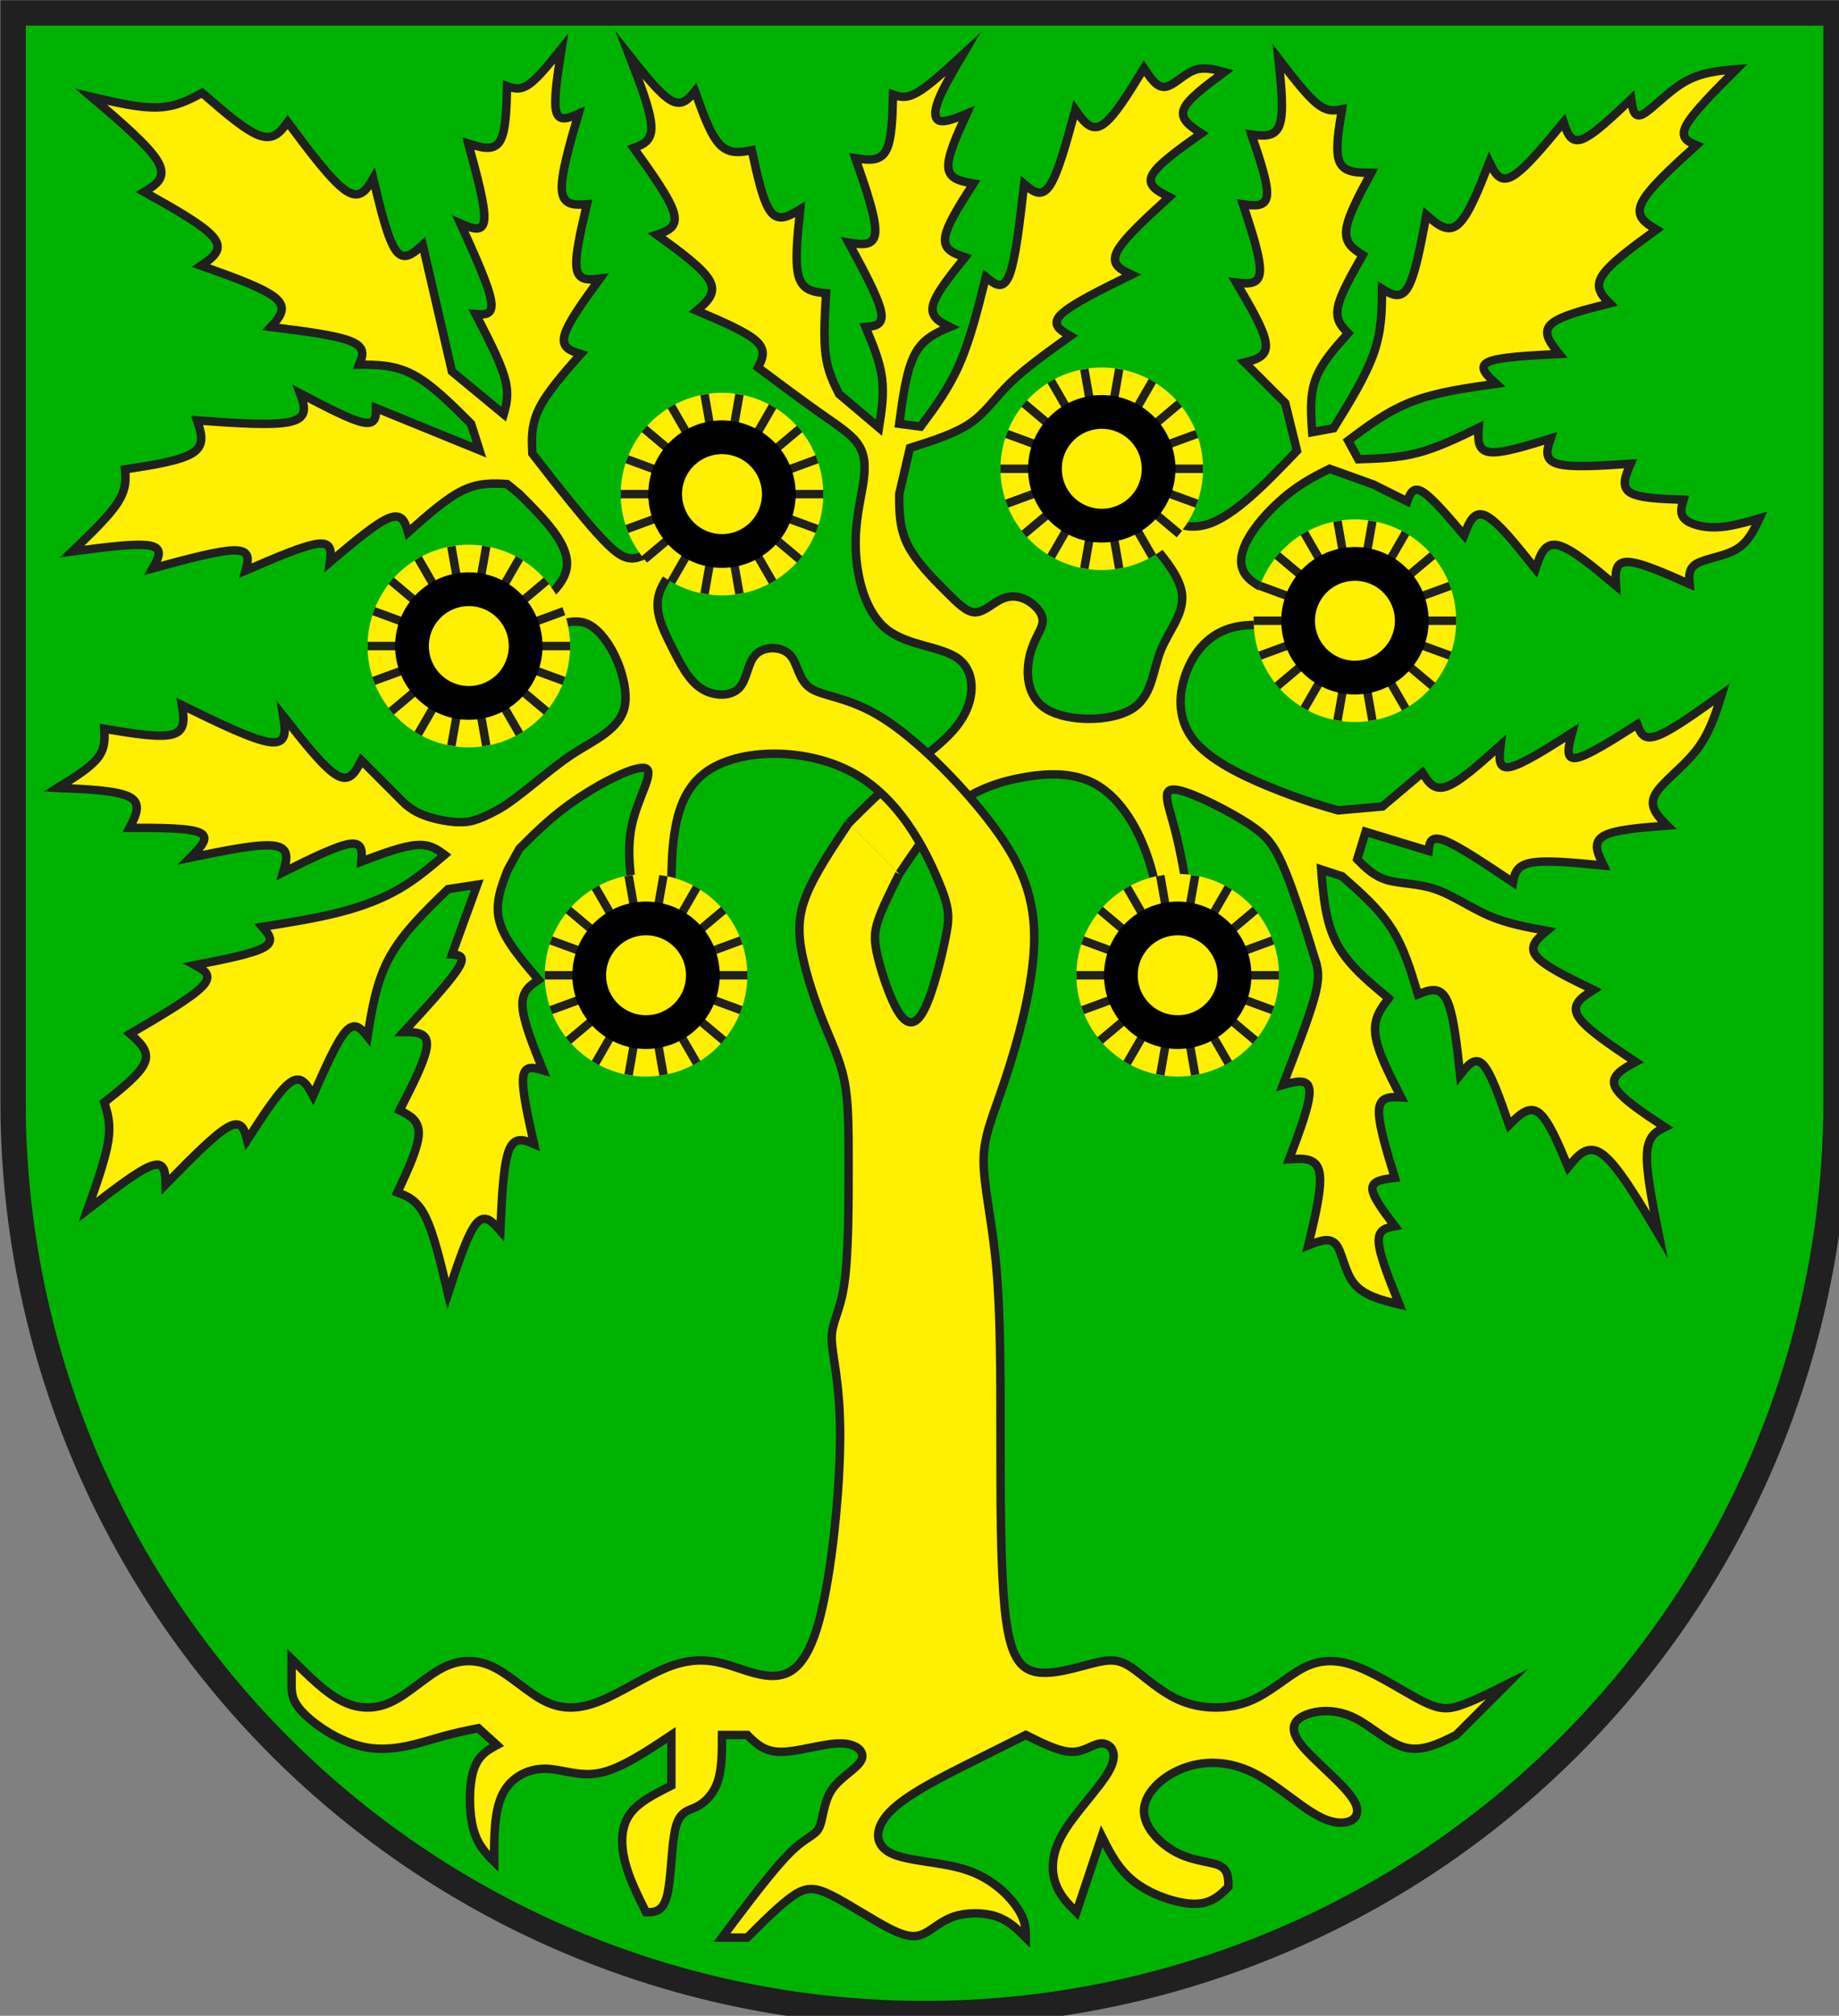
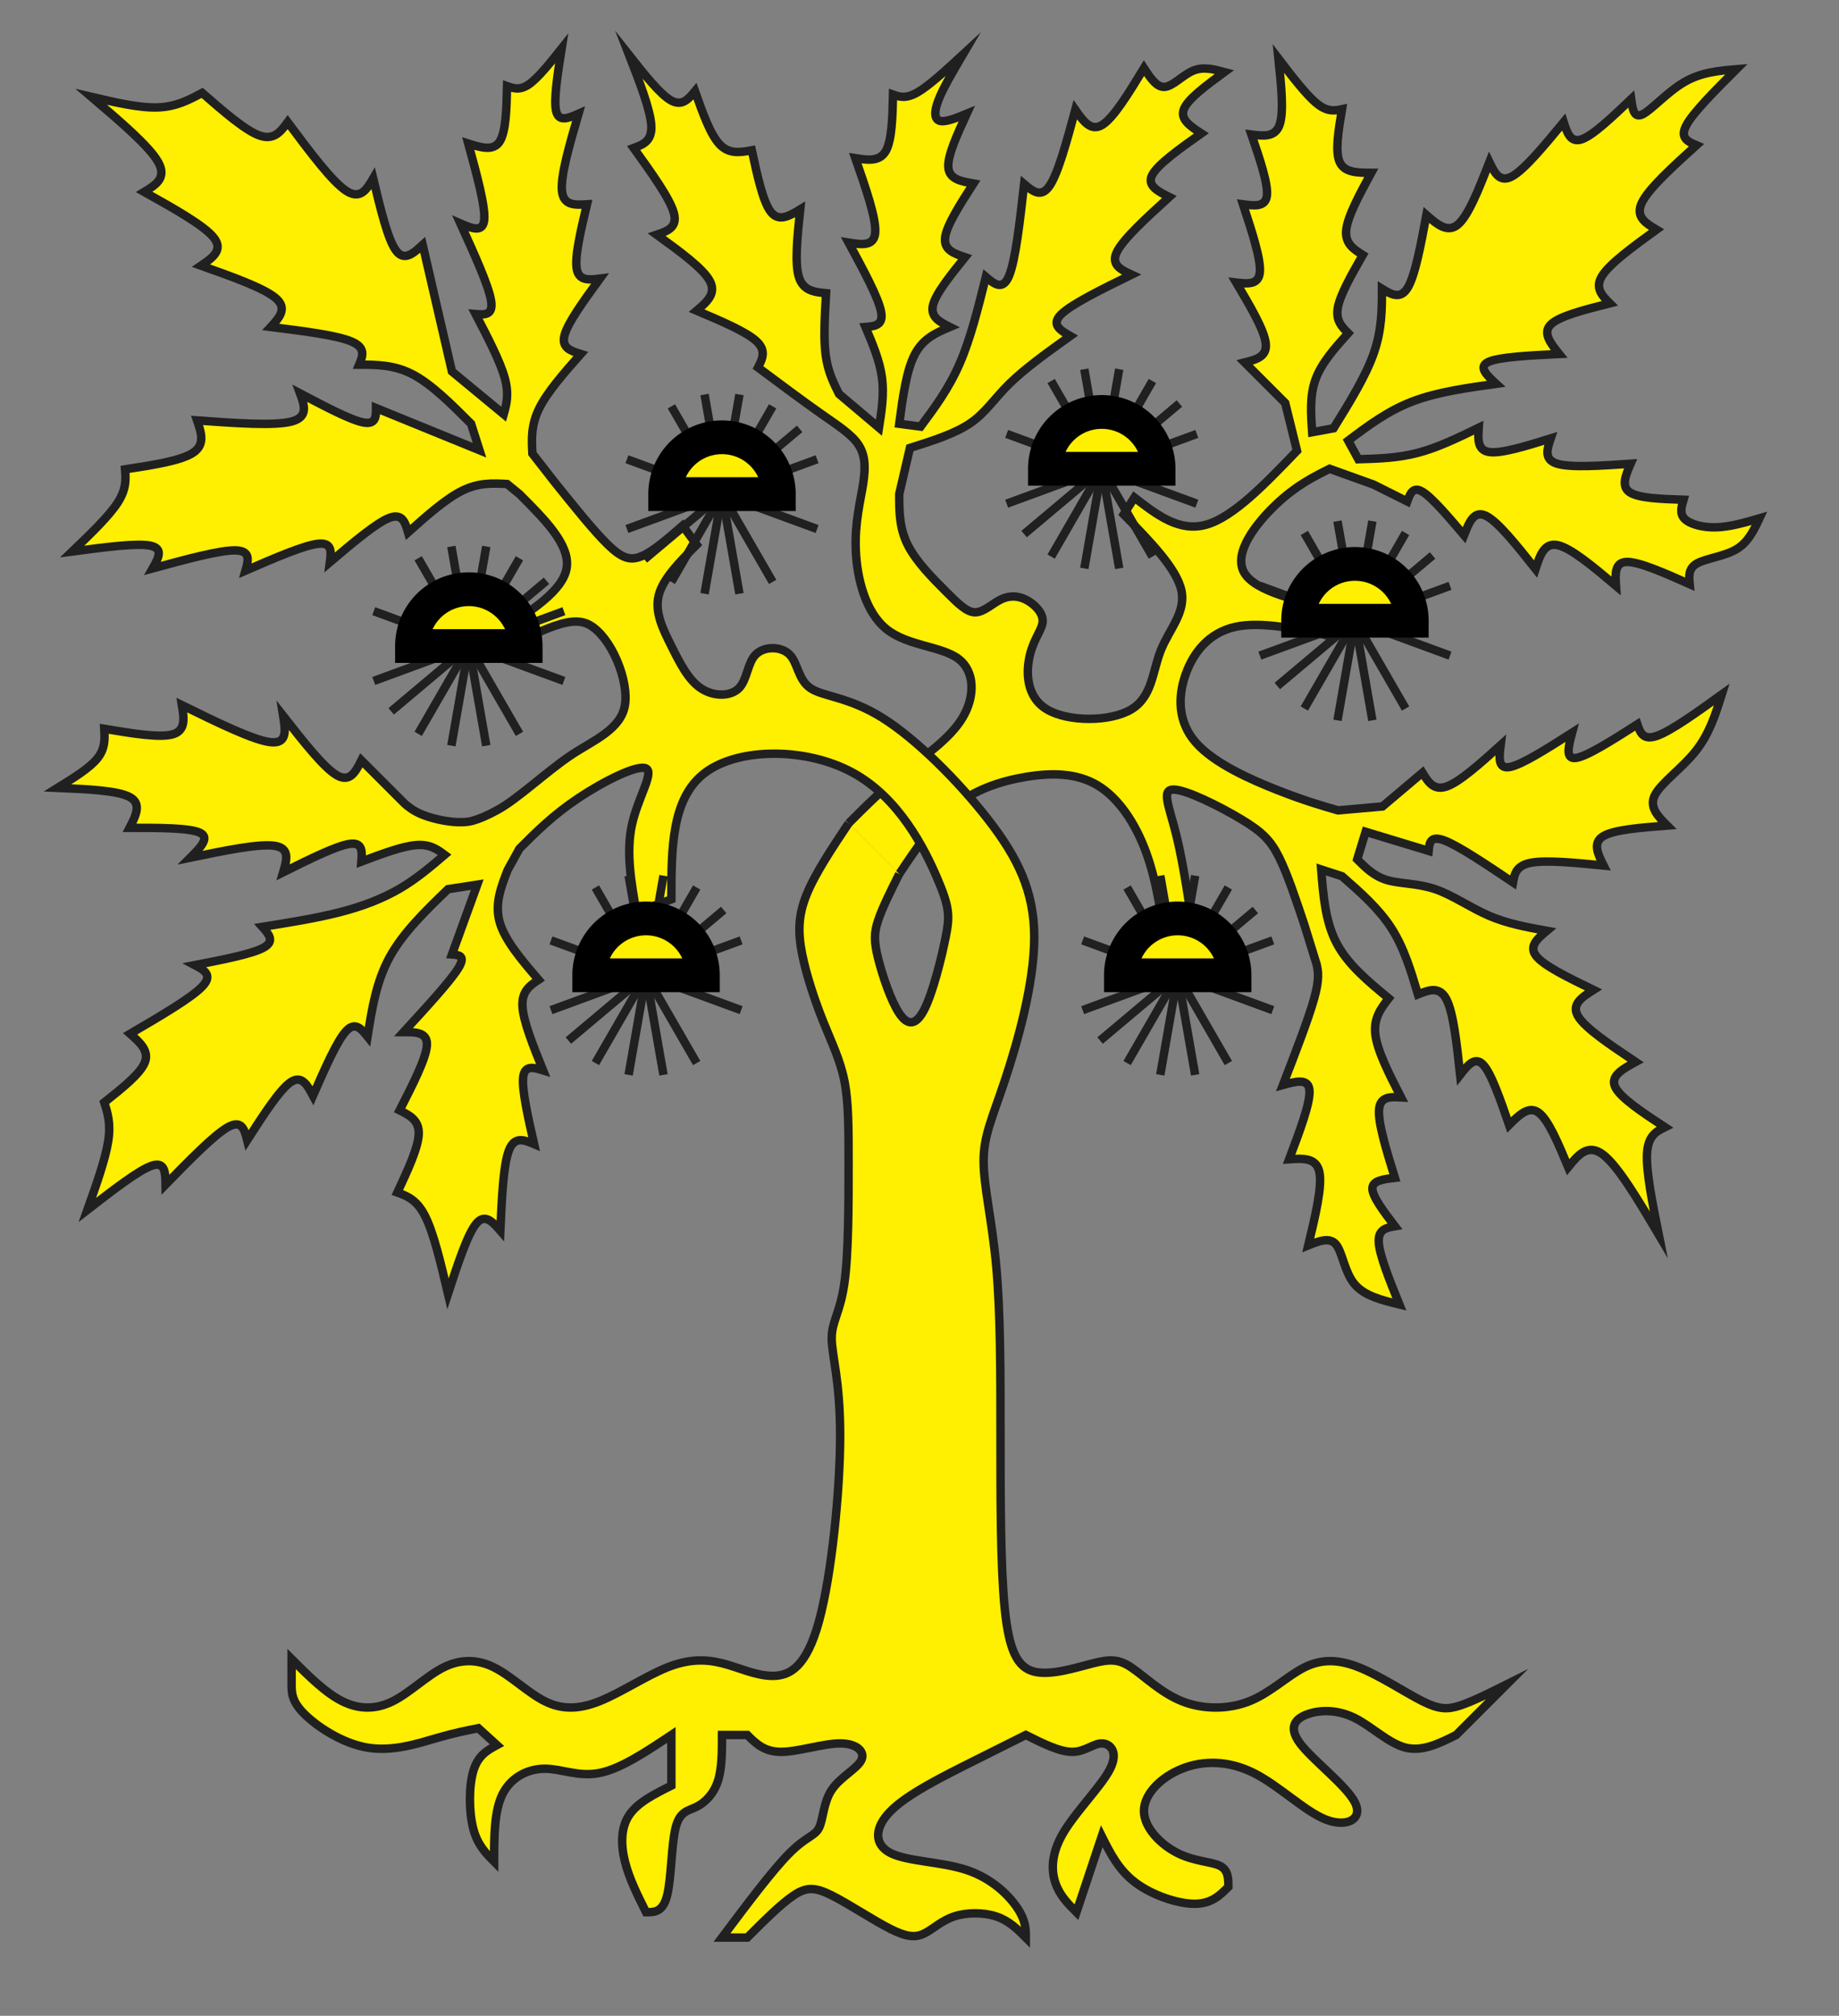
<svg xmlns="http://www.w3.org/2000/svg" xmlns:xlink="http://www.w3.org/1999/xlink" width="438" height="480" viewBox="21 15 438 480">
  <rect x="21" y="15" width="438" height="480" fill="#808080" stroke="none" />
  <title>
Wappen Castasegna (CH-GR)
</title>
  <style type="text/css">
  
  .Rand2 { stroke: #202020; stroke-width:30; }
  .Rand6 { stroke: #202020; stroke-width:90; }
  .Schwarz8 { stroke: #000000; stroke-width:120; }
  .Grn { fill: #00b200; }
  .Gold { fill: #ffef00; }
  
</style>
  <defs>
-     <path id="frucht-1" d="M3240,1980 A360,360 0.0 0 0 2520,1980 A360,360 0.0 0 0 3240,1980 Z" />
-     <path id="frucht-linie-1" d="M2520,1980 L3240,1980" />
    <path id="frucht-linie-2" d="M2542,1856 L3218,2104" />
-     <path id="frucht-linie-3" d="M2604,1748 L3156,2212" />
    <path id="frucht-linie-4" d="M2700,1668 L3060,2292" />
    <path id="frucht-linie-5" d="M2818,1626 L2942,2334" />
    <path id="frucht-linie-6" d="M2942,1626 L2818,2334" />
    <path id="frucht-linie-7" d="M3060,1668 L2700,2292" />
    <path id="frucht-linie-8" d="M3156,1748 L2604,2212" />
    <path id="frucht-linie-9" d="M3218,1856 L2542,2104" />
-     <path id="frucht-kern-1" d="M3082,1980 A202,202 0.0 0 0 2678,1980 A202,202 0.0 0 0 3082,1980 Z" />
+     <path id="frucht-kern-1" d="M3082,1980 A202,202 0.0 0 0 2678,1980 Z" />
    <clipPath id="clippath">
      <path d="M360,4140 A3240,3240 0.0 0 0 6840,4140 L6840,270 L360,270 L360,4140 Z" />
    </clipPath>
  </defs>
  <g stroke="none" stroke-miterlimit="10" stroke-width="10" stroke-linecap="butt" stroke-linejoin="miter" fill="none" fill-rule="evenodd" transform="scale(0.067)">
    <g clip-path="url(#clippath)">
-       <path id="feld-1" class="Grn" d="M-225,-225 L-225,7425 L7425,7425 L7425,-225 L-225,-225 Z" />
      <path id="baum1-1" class="Gold Rand2" d="M3510,3330 C3570,3240 3630,3150 3705,3090          C3780,3030 3870,3000 3960,2985 C4050,2970 4140,2970 4215,3015          C4290,3060 4350,3150 4388,3254.33          C4426,3358.67 4442,3477.33 4458,3596 L4564,3596          C4542.67,3447.33 4521.33,3298.67 4495.67,3194.33          C4470,3090 4440,3030 4485,3030 C4530,3030 4650,3090 4725,3135          C4800,3180 4830,3210 4860,3270 C4890,3330 4920,3420 4950,3510          L4994,3652 C4999.33,3677.33 5004.67,3702.67 4984.67,3774          C4964.67,3845.33 4919.33,3962.67 4874,4080          C4919.33,4067.33 4964.67,4054.67 4968.33,4098.67          C4972,4142.67 4934,4243.33 4896,4344          C4944,4340.67 4992,4337.33 5003.33,4388.33          C5014.67,4439.33 4989.33,4544.67 4964,4650          C5002,4634.67 5040,4619.33 5062.67,4646.67          C5085.33,4674 5092.67,4744 5127.67,4786.67          C5162.67,4829.33 5225.33,4844.67 5288,4860          C5252.67,4772.67 5217.33,4685.33 5214.67,4639          C5212,4592.67 5242,4587.33 5272,4582          C5232,4529.33 5192,4476.67 5192,4448          C5192,4419.33 5232,4414.67 5272,4410          C5242,4312.67 5212,4215.33 5215.67,4167.67          C5219.33,4120 5256.67,4122 5294,4124          C5252,4042 5210,3960 5202.67,3901.33          C5195.33,3842.67 5222.67,3807.33 5250,3772          C5177.33,3712 5104.67,3652 5064.67,3575.67          C5024.67,3499.33 5017.33,3406.67 5010,3314 L5084,3338          C5149.33,3395.33 5214.67,3452.67 5259.67,3522.67          C5304.67,3592.67 5329.33,3675.33 5354,3758          C5392,3742.67 5430,3727.33 5455,3775          C5480,3822.67 5492,3933.33 5504,4044          C5530,4010.67 5556,3977.33 5585,4007          C5614,4036.67 5646,4129.33 5678,4222          C5712.67,4187.33 5747.33,4152.67 5782.33,4177.67          C5817.33,4202.67 5852.67,4287.33 5888,4372          C5922.67,4329.33 5957.33,4286.67 6011,4326.67          C6064.67,4366.67 6137.33,4489.33 6210,4612          C6187.33,4499.33 6164.67,4386.67 6168.33,4323          C6172,4259.33 6202,4244.67 6232,4230          C6152,4177.33 6072,4124.67 6054.67,4086          C6037.33,4047.33 6082.67,4022.67 6128,3998          C6038,3938 5948,3878 5923,3835.33          C5898,3792.67 5938,3767.33 5978,3742          C5890,3699.33 5802,3656.67 5774.33,3621.67          C5746.67,3586.67 5779.33,3559.33 5812,3532          C5742,3519.33 5672,3506.67 5605.67,3478          C5539.33,3449.33 5476.67,3404.67 5414.33,3383.67          C5352,3362.67 5290,3365.33 5244,3351.67          C5198,3338 5168,3308 5138,3278 L5168,3180 L5392,3248          C5394.67,3220 5397.33,3192 5447.33,3210.67          C5497.33,3229.33 5594.67,3294.67 5692,3360          C5697.33,3330 5702.67,3300 5756.33,3290          C5810,3280 5912,3290 6014,3300 C5994,3260 5974,3220 6011.67,3196.33          C6049.33,3172.67 6144.67,3165.33 6240,3158          C6207.33,3125.33 6174.67,3092.67 6196,3050          C6217.33,3007.33 6292.67,2954.67 6341.33,2893.33          C6390,2832 6412,2762 6434,2692 C6344,2756.67 6254,2821.33 6204,2839          C6154,2856.67 6144,2827.33 6134,2798          C6044,2855.33 5954,2912.67 5915.33,2917.67          C5876.67,2922.67 5889.33,2875.33 5902,2828          C5812,2885.33 5722,2942.67 5679.67,2950          C5637.33,2957.33 5642.67,2914.67 5648,2872          C5575.33,2937.33 5502.67,3002.67 5456.33,3019          C5410,3035.33 5390,3002.67 5370,2970 L5228,3090 L5070,3104          C5010,3086.67 4950,3069.33 4855,3032          C4760,2994.67 4630,2937.33 4565,2863.67          C4500,2790 4500,2700 4528,2620.67          C4556,2541.33 4612,2472.67 4703.67,2452          C4795.33,2431.33 4922.67,2458.67 5050,2486 L5088,2396          C4930.67,2361.33 4773.33,2326.67 4735.33,2257.33          C4697.33,2188 4778.67,2084 4849.33,2017          C4920,1950 4980,1920 5040,1890 L5196,1946 L5316,2006          C5326,1978.67 5336,1951.33 5369.67,1971.33          C5403.33,1991.33 5460.67,2058.67 5518,2126          C5535.33,2081.33 5552.67,2036.67 5595,2056.67          C5637.33,2076.67 5704.67,2161.33 5772,2246          C5787.33,2198.67 5802.67,2151.33 5850.33,2161.33          C5898,2171.33 5978,2238.67 6058,2306          C6055.33,2264 6052.67,2222 6096.33,2221          C6140,2220 6230,2260 6320,2300          C6317.33,2272 6314.67,2244 6346,2226.33          C6377.33,2208.67 6442.67,2201.33 6485.33,2176.33          C6528,2151.33 6548,2108.67 6568,2066          C6515.33,2081.33 6462.67,2096.67 6414,2098          C6365.33,2099.33 6320.67,2086.67 6302,2068          C6283.33,2049.33 6290.67,2024.67 6298,2000          C6218,1997.33 6138,1994.67 6106.67,1973.33          C6075.33,1952 6092.67,1912 6110,1872          C6002.67,1879.33 5895.33,1886.67 5848,1871.67          C5800.67,1856.67 5813.33,1819.33 5826,1782          C5738,1809.33 5650,1836.67 5607.33,1830.33          C5564.67,1824 5567.33,1784 5570,1744          C5497.33,1779.33 5424.67,1814.67 5353.33,1833.33          C5282,1852 5212,1854 5142,1856 L5106,1790          C5176,1737.33 5246,1684.67 5333.67,1651          C5421.33,1617.33 5526.67,1602.67 5632,1588          C5599.33,1558 5566.67,1528 5604,1510.33          C5641.33,1492.67 5748.67,1487.33 5856,1482          C5826,1444.67 5796,1407.33 5826,1377.33          C5856,1347.33 5946,1324.67 6036,1302          C6008.67,1274.67 5981.33,1247.33 6009,1203.67          C6036.67,1160 6119.33,1100 6202,1040          C6164,1017.33 6126,994.67 6149.67,944.67          C6173.33,894.67 6258.67,817.33 6344,740          C6314,727.33 6284,714.67 6307.67,669.67          C6331.33,624.67 6408.67,547.33 6486,470          C6423.33,475.33 6360.67,480.67 6300.67,515.67          C6240.67,550.67 6183.33,615.33 6152.33,630.33          C6121.33,645.33 6116.67,610.67 6112,576          C6044,640.67 5976,705.33 5936,719 C5896,732.67 5884,695.33 5872,658          C5802,742.67 5732,827.33 5688,851 C5644,874.67 5626,837.33 5608,800          C5570.67,895.33 5533.33,990.67 5496,1022          C5458.67,1053.33 5421.33,1020.67 5384,988          C5364,1095.33 5344,1202.67 5317.67,1246.33          C5291.33,1290 5258.67,1270 5226,1250          C5226,1322.67 5226,1395.33 5197.33,1478          C5168.67,1560.67 5111.33,1653.33 5054,1746 L4978,1760          C4973.33,1695.33 4968.67,1630.67 4990,1572          C5011.33,1513.33 5058.67,1460.67 5106,1408          C5083.33,1385.33 5060.67,1362.67 5069.33,1316.33          C5078,1270 5118,1200 5158,1130 C5126,1110 5094,1090 5099,1041.33          C5104,992.67 5146,915.33 5188,838          C5140.67,838 5093.33,838 5076,800.33          C5058.67,762.67 5071.33,687.33 5084,612          C5058.67,617.33 5033.33,622.67 4995.67,592.67          C4958,562.67 4908,497.33 4858,432          C4868,527.33 4878,622.67 4862,667.67          C4846,712.67 4804,707.33 4762,702 C4792,790 4822,878 4817,919.33          C4812,960.67 4772,955.33 4732,950          C4764,1047.33 4796,1144.67 4792,1191          C4788,1237.33 4748,1232.67 4708,1228          C4758,1312.67 4808,1397.33 4813,1444.67          C4818,1492 4778,1502 4738,1512 L4882,1656 L4924,1826          C4811.33,1943.33 4698.67,2060.67 4602.33,2088.33          C4506,2116 4426,2054 4346,1992 L4308,2052          C4402,2148 4496,2244 4513,2322 C4530,2400 4470,2460 4440,2535          C4410,2610 4410,2700 4335,2745 C4260,2790 4110,2790 4035,2745          C3960,2700 3960,2610 3975,2550 C3990,2490 4020,2460 4020,2430          C4020,2400 3990,2370 3960,2355 C3930,2340 3900,2340 3870,2355          C3840,2370 3810,2400 3780,2400 C3750,2400 3720,2370 3675,2325          C3630,2280 3570,2220 3540,2160 C3510,2100 3510,2040 3510,1980          L3548,1816 C3628,1790.67 3708,1765.33 3763,1727.67          C3818,1690 3848,1640 3903,1586.33          C3958,1532.67 4038,1475.33 4118,1418          C4083.33,1398 4048.67,1378 4085,1341.67          C4121.33,1305.33 4228.67,1252.67 4336,1200          C4298.67,1182.67 4261.33,1165.33 4283.67,1119.33          C4306,1073.33 4388,998.67 4470,924 C4430,904 4390,884 4409,846.33          C4428,808.67 4506,753.33 4584,698          C4546,673.33 4508,648.67 4521.67,612.33          C4535.33,576 4600.67,528 4666,480 C4628.67,470 4591.33,460 4555,475          C4518.67,490 4483.33,530 4454.33,532.67          C4425.33,535.33 4402.67,500.67 4380,466          C4326,554.67 4272,643.33 4231.33,668          C4190.67,692.67 4163.33,653.33 4136,614          C4105.33,727.33 4074.67,840.67 4044.33,884.67          C4014,928.67 3984,903.33 3954,878          C3938.67,1013.33 3923.33,1148.67 3900.67,1203.67          C3878,1258.67 3848,1233.33 3818,1208          C3790.67,1318 3763.33,1428 3724.67,1516.67          C3686,1605.33 3636,1672.67 3586,1740 L3510,1730          C3522.67,1635.33 3535.33,1540.67 3565.33,1483.33          C3595.33,1426 3642.67,1406 3690,1386          C3655.33,1368.67 3620.67,1351.33 3629.67,1310          C3638.67,1268.67 3691.33,1203.33 3744,1138          C3706,1125.33 3668,1112.67 3673,1069          C3678,1025.33 3726,950.67 3774,876          C3731.33,868.67 3688.67,861.33 3684.67,820          C3680.67,778.67 3715.33,703.33 3750,628          C3712.67,643.33 3675.33,658.67 3655.33,653.67          C3635.33,648.67 3632.67,623.33 3649,580.67          C3665.33,538 3700.67,478 3736,418          C3676,473.33 3616,528.67 3574.67,552.33          C3533.33,576 3510.67,568 3488,560 C3486,642 3484,724 3461.67,761.67          C3439.33,799.33 3396.67,792.67 3354,786          C3391.33,893.33 3428.67,1000.67 3424.67,1050.67          C3420.67,1100.67 3375.33,1093.33 3330,1086          C3382.67,1183.33 3435.33,1280.67 3445.33,1330.67          C3455.33,1380.67 3422.67,1383.33 3390,1386          C3415.33,1446 3440.67,1506 3448.67,1565.67          C3456.67,1625.33 3447.33,1684.67 3438,1744 L3296,1624          C3276,1584 3256,1544 3248.33,1484.33          C3240.67,1424.67 3245.33,1345.33 3250,1266          C3209.33,1262 3168.67,1258 3153.33,1208.33          C3138,1158.67 3148,1063.33 3158,968          C3120.67,990.67 3083.33,1013.33 3054.67,978.33          C3026,943.33 3006,850.67 2986,758          C2946,765.33 2906,772.67 2872.33,737.67          C2838.67,702.67 2811.33,625.33 2784,548          C2761.33,575.33 2738.67,602.67 2699.67,581.33          C2660.67,560 2605.33,490 2550,420 C2588,518 2626,616 2628.67,671          C2631.33,726 2598.67,738 2566,750          C2630.67,840 2695.33,930 2709,981.33          C2722.67,1032.67 2685.33,1045.33 2648,1058          C2730.67,1118 2813.33,1178 2837,1223          C2860.67,1268 2825.33,1298 2790,1328          C2878,1365.33 2966,1402.67 3002.33,1436.33          C3038.67,1470 3023.33,1500 3008,1530          C3086.67,1588.67 3165.33,1647.33 3228.33,1691.67          C3291.33,1736 3338.67,1766 3363.67,1802.33          C3388.67,1838.67 3391.33,1881.33 3382,1942          C3372.67,2002.67 3351.33,2081.33 3355.67,2180.67          C3360,2280 3390,2400 3465,2460 C3540,2520 3660,2520 3720,2565          C3780,2610 3780,2700 3735,2775 C3690,2850 3600,2910 3525,2970          C3450,3030 3390,3090 3330,3150" />
      <path id="baum2-1" class="Gold Rand2" d="M3330,3150 C3270,3240 3210,3330 3180,3405          C3150,3480 3150,3540 3165,3615 C3180,3690 3210,3780 3240,3855          C3270,3930 3300,3990 3315,4065 C3330,4140 3330,4230 3330,4365          C3330,4500 3330,4680 3315,4785 C3300,4890 3270,4920 3270,4980          C3270,5040 3300,5130 3300,5325 C3300,5520 3270,5820 3225,5985          C3180,6150 3120,6180 3060,6180 C3000,6180 2940,6150 2880,6135          C2820,6120 2760,6120 2685,6150 C2610,6180 2520,6240 2445,6270          C2370,6300 2310,6300 2250,6270 C2190,6240 2130,6180 2070,6150          C2010,6120 1950,6120 1890,6150 C1830,6180 1770,6240 1710,6270          C1650,6300 1590,6300 1530,6270 C1470,6240 1410,6180 1350,6120          L1350,6210 C1350,6240 1350,6270 1395,6315          C1440,6360 1530,6420 1620,6435 C1710,6450 1800,6420 1865.67,6401          C1931.33,6382 1972.67,6374 2014,6366 L2080,6426          C2046.67,6444 2013.33,6462 1996.67,6516          C1980,6570 1980,6660 1995,6720 C2010,6780 2040,6810 2070,6840          C2070,6750 2070,6660 2100,6600 C2130,6540 2190,6510 2250,6510          C2310,6510 2370,6540 2445,6525 C2520,6510 2610,6450 2700,6390          L2700,6570 C2640,6600 2580,6630 2550,6675          C2520,6720 2520,6780 2535,6840 C2550,6900 2580,6960 2610,7020          C2640,7020 2670,7020 2685,6960 C2700,6900 2700,6780 2715,6720          C2730,6660 2760,6660 2790,6645 C2820,6630 2850,6600 2865,6555          C2880,6510 2880,6450 2880,6390 L2970,6390          C3000,6420 3030,6450 3090,6450 C3150,6450 3240,6420 3300,6420          C3360,6420 3390,6450 3375,6480 C3360,6510 3300,6540 3270,6585          C3240,6630 3240,6690 3225,6720 C3210,6750 3180,6750 3120,6810          C3060,6870 2970,6990 2880,7110 L2970,7110          C3030,7050 3090,6990 3135,6960 C3180,6930 3210,6930 3270,6960          C3330,6990 3420,7050 3480,7080 C3540,7110 3570,7110 3600,7095          C3630,7080 3660,7050 3705,7035 C3750,7020 3810,7020 3855,7035          C3900,7050 3930,7080 3960,7110 C3960,7080 3960,7050 3930,7005          C3900,6960 3840,6900 3750,6870 C3660,6840 3540,6840 3480,6810          C3420,6780 3420,6720 3480,6660 C3540,6600 3660,6540 3780,6480          L3960,6390 C4020,6420 4080,6450 4125,6450          C4170,6450 4200,6420 4230,6420 C4260,6420 4290,6450 4260,6510          C4230,6570 4140,6660 4095,6735 C4050,6810 4050,6870 4065,6915          C4080,6960 4110,6990 4140,7020 L4230,6750          C4260,6810 4290,6870 4350,6915 C4410,6960 4500,6990 4560,6990          C4620,6990 4650,6960 4680,6930 C4680,6900 4680,6870 4650,6855          C4620,6840 4560,6840 4500,6810 C4440,6780 4380,6720 4380,6660          C4380,6600 4440,6540 4515,6510 C4590,6480 4680,6480 4770,6525          C4860,6570 4950,6660 5025,6690 C5100,6720 5160,6690 5130,6630          C5100,6570 4980,6480 4935,6420 C4890,6360 4920,6330 4965,6315          C5010,6300 5070,6300 5130,6330 C5190,6360 5250,6420 5310,6435          C5370,6450 5430,6420 5490,6390 L5670,6210          C5610,6240 5550,6270 5505,6285 C5460,6300 5430,6300 5370,6270          C5310,6240 5220,6180 5145,6150 C5070,6120 5010,6120 4950,6150          C4890,6180 4830,6240 4755,6270 C4680,6300 4590,6300 4515,6270          C4440,6240 4380,6180 4335,6150 C4290,6120 4260,6120 4200,6135          C4140,6150 4050,6180 3990,6165 C3930,6150 3900,6090 3885,5940          C3870,5790 3870,5550 3870,5325 C3870,5100 3870,4890 3855,4725          C3840,4560 3810,4440 3810,4350 C3810,4260 3840,4200 3885,4065          C3930,3930 3990,3720 3990,3555 C3990,3390 3930,3270 3825,3135          C3720,3000 3570,2850 3450,2775 C3330,2700 3240,2700 3195,2670          C3150,2640 3150,2580 3120,2550 C3090,2520 3030,2520 3000,2550          C2970,2580 2970,2640 2940,2670 C2910,2700 2850,2700 2805,2670          C2760,2640 2730,2580 2700,2520 C2670,2460 2640,2400 2655,2340          C2670,2280 2730,2220 2790,2160 L2740,2092          C2688,2137.33 2636,2182.67 2595,2200.33          C2554,2218 2524,2208 2474,2159.33          C2424,2110.67 2354,2023.33 2284,1936 L2206,1836          C2203.33,1786 2200.67,1736 2229.33,1677          C2258,1618 2318,1550 2378,1482          C2343.33,1471.33 2308.67,1460.67 2320,1416          C2331.33,1371.33 2388.67,1292.67 2446,1214          C2408.67,1218.67 2371.33,1223.33 2363.67,1179.33          C2356,1135.33 2378,1042.67 2400,950          C2358,952.67 2316,955.33 2311,901.67 C2306,848 2338,738 2370,628          C2335.33,643.33 2300.67,658.67 2290.67,620          C2280.67,581.33 2295.33,488.67 2310,396          C2268,448.67 2226,501.33 2193.67,523.67          C2161.33,546 2138.67,538 2116,530 C2114,612 2112,694 2089,728          C2066,762 2022,748 1978,734 C2008.67,846 2039.33,958 2034.67,1005.33          C2030,1052.67 1990,1035.33 1950,1018          C2000,1128 2050,1238 2059,1291.67          C2068,1345.33 2036,1342.67 2004,1340          C2047.33,1423.33 2090.67,1506.67 2107.33,1566          C2124,1625.33 2114,1660.67 2104,1696 L1920,1544 L1816,1094          C1783.33,1124 1750.67,1154 1721.33,1114.67          C1692,1075.33 1666,966.67 1640,858          C1617.33,896.67 1594.67,935.33 1544,902          C1493.33,868.67 1414.67,763.33 1336,658          C1312,690.67 1288,723.33 1237.33,706          C1186.67,688.67 1109.33,621.33 1032,554          C986,578.67 940,603.33 874.33,605.67 C808.67,608 723.33,588 638,568          C741.33,656 844.67,744 876,800.33          C907.33,856.67 866.67,881.33 826,906          C933.33,966 1040.67,1026 1074.33,1069.67          C1108,1113.33 1068,1140.67 1028,1168          C1140.67,1208 1253.33,1248 1294.67,1284.33          C1336,1320.67 1306,1353.33 1276,1386          C1393.33,1400.67 1510.67,1415.33 1563,1437.67          C1615.33,1460 1602.67,1490 1590,1520          C1652.67,1520 1715.33,1520 1781.67,1555          C1848,1590 1918,1660 1988,1730 L2018,1824 L1650,1674          C1650,1704 1650,1734 1605,1725.33          C1560,1716.67 1470,1669.33 1380,1622          C1395.33,1664 1410.67,1706 1349.67,1722          C1288.67,1738 1151.33,1728 1014,1718          C1028.67,1760.67 1043.33,1803.33 1000.67,1832.33          C958,1861.33 858,1876.67 758,1892          C760.67,1926.67 763.33,1961.33 732,2010          C700.67,2058.67 635.33,2121.33 570,2184          C685.33,2168.67 800.67,2153.33 848.33,2163.33          C896,2173.33 876,2208.67 856,2244          C976,2211.33 1096,2178.67 1151,2180          C1206,2181.33 1196,2216.67 1186,2252          C1290.67,2206.67 1395.33,2161.33 1445.33,2156.33          C1495.33,2151.33 1490.67,2186.67 1486,2222          C1568.67,2152 1651.33,2082 1697.67,2064.33          C1744,2046.67 1754,2081.33 1764,2116          C1831.33,2056 1898.67,1996 1957.33,1967.33          C2016,1938.67 2066,1941.33 2116,1944 L2160,1980          C2250,2070 2340,2160 2328,2241.33          C2316,2322.67 2202,2395.33 2088,2468 L2126,2520          C2126,2520 2182.93,2488.60 2254.93,2459.65          C2326.93,2430.69 2372.36,2424.38 2409.33,2445          C2446.31,2465.62 2481.99,2513.40 2506.74,2571.24          C2531.49,2629.08 2541.88,2688.75 2535,2730          C2528.12,2771.25 2502.64,2802.23 2464.61,2830.84          C2426.58,2859.46 2381.25,2882 2340,2910          C2298.75,2938 2253.42,2974.89 2206.62,3012.60          C2159.81,3050.30 2117.57,3083.11 2081.67,3102.67          C2045.76,3122.22 2019.61,3133.54 1993.55,3140.93          C1967.48,3148.32 1923.67,3148.33 1870,3136          C1816.33,3123.67 1789.03,3108.15 1771.19,3095.31          C1753.34,3082.47 1748,3076 1748,3076 L1598,2926          C1578,2966 1558,3006 1511.67,2979.67          C1465.33,2953.33 1392.67,2860.67 1320,2768          C1328,2818 1336,2868 1276,2861.67          C1216,2855.33 1088,2792.67 960,2730          C967.33,2774.67 974.67,2819.33 928.67,2833.33          C882.67,2847.33 783.33,2830.67 684,2814          C686,2848.67 688,2883.33 660.33,2918.33          C632.67,2953.33 575.33,2988.67 518,3024          C625.33,3028.67 732.67,3033.33 775.33,3057          C818,3080.67 796,3123.33 774,3166          C881.33,3166 988.67,3166 1024.67,3183.67          C1060.67,3201.33 1025.33,3236.67 990,3272          C1112.67,3246.67 1235.33,3221.33 1290.33,3230          C1345.33,3238.67 1332.67,3281.33 1320,3324          C1415.33,3276.67 1510.67,3229.33 1557,3223          C1603.33,3216.67 1600.67,3251.33 1598,3286          C1670.67,3258.67 1743.33,3231.33 1792.67,3227.33          C1842,3223.33 1868,3242.67 1894,3262          C1844,3304.67 1794,3347.33 1734,3382.33          C1674,3417.33 1604,3444.67 1521,3466          C1438,3487.33 1342,3502.67 1246,3518          C1268.67,3543.33 1291.33,3568.67 1251.33,3591.33          C1211.33,3614 1108.67,3634 1006,3654          C1038.67,3671.33 1071.33,3688.67 1033,3729.33          C994.67,3770 885.33,3834 776,3898 C810,3928 844,3958 828.67,3998.67          C813.33,4039.33 748.67,4090.67 684,4142          C696,4179.33 708,4216.67 698,4280.33 C688,4344 656,4434 624,4524          C716,4452.67 808,4381.33 854.33,4366.33          C900.67,4351.33 901.33,4392.67 902,4434          C989.33,4344.67 1076.67,4255.33 1125,4229          C1173.33,4202.67 1182.67,4239.33 1192,4276          C1250,4186 1308,4096 1347,4069.67          C1386,4043.33 1406,4080.67 1426,4118          C1468.67,4020.67 1511.33,3923.33 1543.67,3888.33          C1576,3853.33 1598,3880.67 1620,3908          C1635.33,3810.67 1650.67,3713.33 1698.33,3626          C1746,3538.67 1826,3461.33 1906,3384 L2010,3368 L1920,3616          C1945.33,3618 1970.67,3620 1942,3666          C1913.33,3712 1830.67,3802 1748,3892          C1790.67,3892 1833.33,3892 1831,3938.33          C1828.67,3984.67 1781.33,4077.33 1734,4170          C1768.67,4187.33 1803.33,4204.67 1802,4253.33          C1800.67,4302 1763.33,4382 1726,4462          C1760.67,4474.67 1795.33,4487.33 1825.33,4547.33          C1855.33,4607.33 1880.67,4714.67 1906,4822          C1940.67,4716 1975.33,4610 2006.33,4572.67          C2037.33,4535.33 2064.67,4566.67 2092,4598          C2097.33,4480.67 2102.67,4363.33 2122.67,4312          C2142.67,4260.67 2177.33,4275.33 2212,4290          C2190,4192.67 2168,4095.33 2173.33,4051.67          C2178.67,4008 2211.33,4018 2244,4028          C2208.67,3940.67 2173.33,3853.33 2170.67,3799.67          C2168,3746 2198,3726 2228,3706 C2168,3636 2108,3566 2089.67,3501          C2071.33,3436 2094.67,3376 2118,3316 L2160,3240          C2220,3180 2280,3120 2370,3060 C2460,3000 2580,2940 2610,2955          C2640,2970 2580,3060 2559.33,3157.67          C2538.67,3255.33 2557.33,3360.67 2576,3466 L2700,3420          C2700,3240 2700,3060 2820,2970 C2940,2880 3180,2880 3345,2970          C3510,3060 3600,3240 3645,3345 C3690,3450 3690,3480 3675,3555          C3660,3630 3630,3750 3600,3810 C3570,3870 3540,3870 3510,3825          C3480,3780 3450,3690 3435,3630 C3420,3570 3420,3540 3435,3495          C3450,3450 3480,3390 3510,3330" />
      <use class="Gold" xlink:href="#frucht-1" />
      <use class="Rand2" xlink:href="#frucht-linie-1" />
      <use class="Rand2" xlink:href="#frucht-linie-2" />
      <use class="Rand2" xlink:href="#frucht-linie-3" />
      <use class="Rand2" xlink:href="#frucht-linie-4" />
      <use class="Rand2" xlink:href="#frucht-linie-5" />
      <use class="Rand2" xlink:href="#frucht-linie-6" />
      <use class="Rand2" xlink:href="#frucht-linie-7" />
      <use class="Rand2" xlink:href="#frucht-linie-8" />
      <use class="Rand2" xlink:href="#frucht-linie-9" />
      <use class="Gold Schwarz8" xlink:href="#frucht-kern-1" />
      <g transform="translate(-900,540)">
        <use class="Gold" xlink:href="#frucht-1" />
        <use class="Rand2" xlink:href="#frucht-linie-1" />
        <use class="Rand2" xlink:href="#frucht-linie-2" />
        <use class="Rand2" xlink:href="#frucht-linie-3" />
        <use class="Rand2" xlink:href="#frucht-linie-4" />
        <use class="Rand2" xlink:href="#frucht-linie-5" />
        <use class="Rand2" xlink:href="#frucht-linie-6" />
        <use class="Rand2" xlink:href="#frucht-linie-7" />
        <use class="Rand2" xlink:href="#frucht-linie-8" />
        <use class="Rand2" xlink:href="#frucht-linie-9" />
        <use class="Gold Schwarz8" xlink:href="#frucht-kern-1" />
      </g>
      <g transform="translate(-270,1710)">
        <use class="Gold" xlink:href="#frucht-1" />
        <use class="Rand2" xlink:href="#frucht-linie-1" />
        <use class="Rand2" xlink:href="#frucht-linie-2" />
        <use class="Rand2" xlink:href="#frucht-linie-3" />
        <use class="Rand2" xlink:href="#frucht-linie-4" />
        <use class="Rand2" xlink:href="#frucht-linie-5" />
        <use class="Rand2" xlink:href="#frucht-linie-6" />
        <use class="Rand2" xlink:href="#frucht-linie-7" />
        <use class="Rand2" xlink:href="#frucht-linie-8" />
        <use class="Rand2" xlink:href="#frucht-linie-9" />
        <use class="Gold Schwarz8" xlink:href="#frucht-kern-1" />
      </g>
      <g transform="translate(1350,-90)">
        <use class="Gold" xlink:href="#frucht-1" />
        <use class="Rand2" xlink:href="#frucht-linie-1" />
        <use class="Rand2" xlink:href="#frucht-linie-2" />
        <use class="Rand2" xlink:href="#frucht-linie-3" />
        <use class="Rand2" xlink:href="#frucht-linie-4" />
        <use class="Rand2" xlink:href="#frucht-linie-5" />
        <use class="Rand2" xlink:href="#frucht-linie-6" />
        <use class="Rand2" xlink:href="#frucht-linie-7" />
        <use class="Rand2" xlink:href="#frucht-linie-8" />
        <use class="Rand2" xlink:href="#frucht-linie-9" />
        <use class="Gold Schwarz8" xlink:href="#frucht-kern-1" />
      </g>
      <g transform="translate(2250,450)">
        <use class="Gold" xlink:href="#frucht-1" />
        <use class="Rand2" xlink:href="#frucht-linie-1" />
        <use class="Rand2" xlink:href="#frucht-linie-2" />
        <use class="Rand2" xlink:href="#frucht-linie-3" />
        <use class="Rand2" xlink:href="#frucht-linie-4" />
        <use class="Rand2" xlink:href="#frucht-linie-5" />
        <use class="Rand2" xlink:href="#frucht-linie-6" />
        <use class="Rand2" xlink:href="#frucht-linie-7" />
        <use class="Rand2" xlink:href="#frucht-linie-8" />
        <use class="Rand2" xlink:href="#frucht-linie-9" />
        <use class="Gold Schwarz8" xlink:href="#frucht-kern-1" />
      </g>
      <g transform="translate(1620,1710)">
        <use class="Gold" xlink:href="#frucht-1" />
        <use class="Rand2" xlink:href="#frucht-linie-1" />
        <use class="Rand2" xlink:href="#frucht-linie-2" />
        <use class="Rand2" xlink:href="#frucht-linie-3" />
        <use class="Rand2" xlink:href="#frucht-linie-4" />
        <use class="Rand2" xlink:href="#frucht-linie-5" />
        <use class="Rand2" xlink:href="#frucht-linie-6" />
        <use class="Rand2" xlink:href="#frucht-linie-7" />
        <use class="Rand2" xlink:href="#frucht-linie-8" />
        <use class="Rand2" xlink:href="#frucht-linie-9" />
        <use class="Gold Schwarz8" xlink:href="#frucht-kern-1" />
      </g>
    </g>
-     <path id="clip-boundary" class="Rand6" d="M360,4140 A3240,3240 0.0 0 0 6840,4140 L6840,270 L360,270 L360,4140 Z" />
  </g>
</svg>